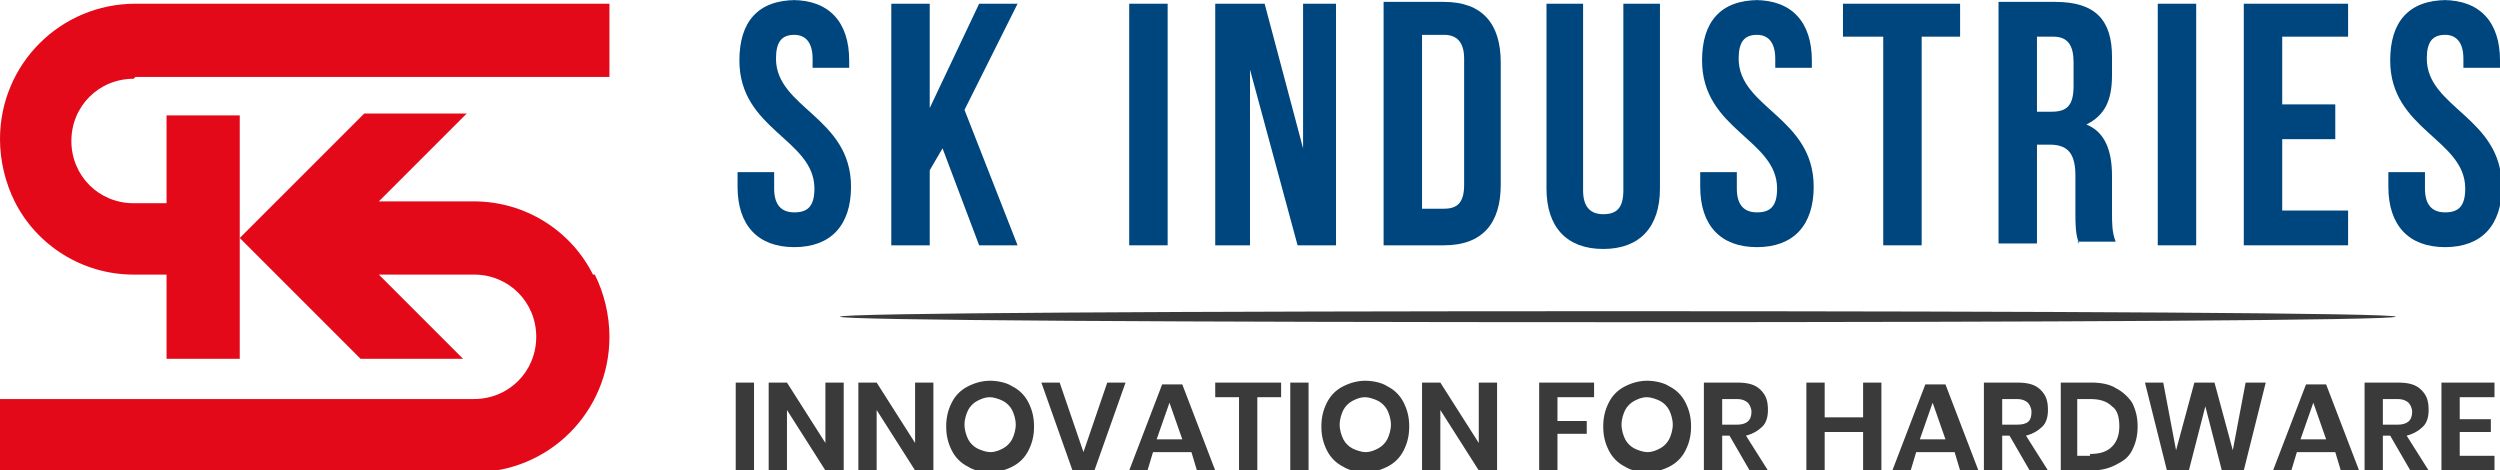
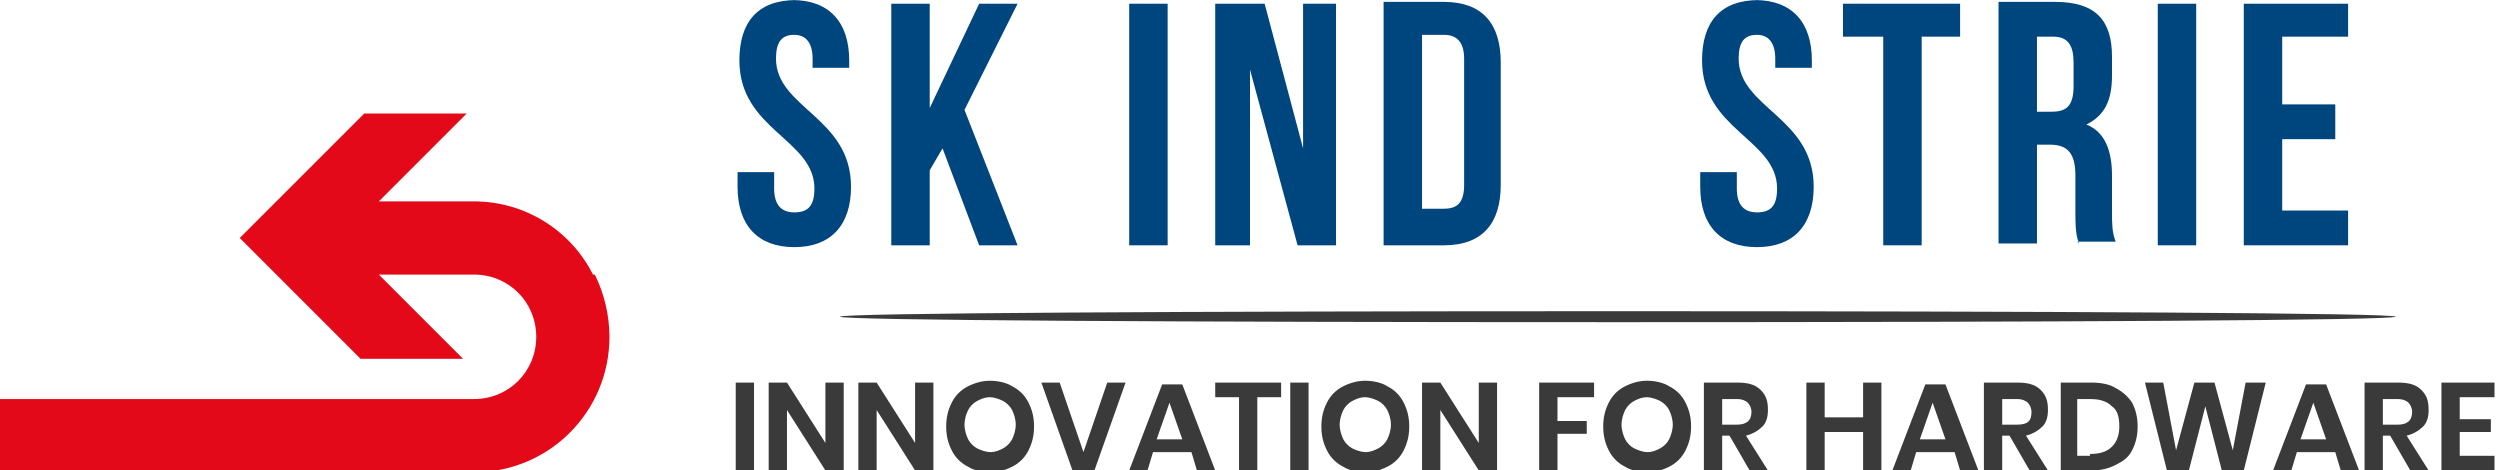
<svg xmlns="http://www.w3.org/2000/svg" xml:space="preserve" width="2.253in" height="0.424in" style="shape-rendering:geometricPrecision; text-rendering:geometricPrecision; image-rendering:optimizeQuality; fill-rule:evenodd; clip-rule:evenodd" viewBox="0 0 1.366 0.257">
  <defs>
    <style type="text/css">
   
    .fil1 {fill:#00467E}
    .fil0 {fill:#E40918}
    .fil2 {fill:#3A3A3A}
   
  </style>
  </defs>
  <g id="Layer_x0020_1">
-     <path class="fil0" d="M0.074 0.042l0.259 0 0 -0.04 -0.259 0c-0.041,0 -0.074,0.033 -0.074,0.074 0,0.012 0.003,0.024 0.008,0.034 0.012,0.024 0.037,0.04 0.065,0.04l0.018 0 0 0.046 0.04 0 0 -0.133 -0.04 0 0 0.048 -0.018 0c-0.019,0 -0.034,-0.015 -0.034,-0.034 2.38679e-006,-0.019 0.015,-0.034 0.034,-0.034z" />
    <path class="fil0" d="M0.324 0.15c-0.012,-0.024 -0.037,-0.04 -0.065,-0.04l-0.052 0 0.048 -0.048 -0.056 0 -0.068 0.068 0.066 0.066 0.056 0 -0.046 -0.046 0.052 0c0.019,0 0.034,0.015 0.034,0.034 0,0.019 -0.015,0.034 -0.034,0.034l-0.259 0 0 0.04 0.259 0c0.041,0 0.074,-0.033 0.074,-0.074 0,-0.012 -0.003,-0.024 -0.008,-0.034z" />
    <path class="fil1" d="M0.433 2.38679e-006c0.02,0 0.031,0.012 0.031,0.033l0 0.004 -0.02 0 0 -0.005c0,-0.009 -0.004,-0.013 -0.01,-0.013 -0.007,0 -0.01,0.004 -0.01,0.013 0,0.027 0.041,0.032 0.041,0.07 2.38679e-006,0.021 -0.011,0.033 -0.031,0.033 -0.02,0 -0.031,-0.012 -0.031,-0.033l0 -0.008 0.02 0 0 0.009c0,0.009 0.004,0.013 0.011,0.013 0.007,0 0.011,-0.003 0.011,-0.013 0,-0.027 -0.041,-0.032 -0.041,-0.07 0,-0.021 0.01,-0.033 0.031,-0.033z" />
    <polygon class="fil1" points="0.515,0.081 0.508,0.093 0.508,0.134 0.487,0.134 0.487,0.002 0.508,0.002 0.508,0.059 0.535,0.002 0.556,0.002 0.527,0.06 0.556,0.134 0.535,0.134 " />
    <polygon class="fil1" points="0.617,0.002 0.638,0.002 0.638,0.134 0.617,0.134 " />
    <polygon class="fil1" points="0.683,0.038 0.683,0.134 0.664,0.134 0.664,0.002 0.691,0.002 0.712,0.081 0.712,0.002 0.73,0.002 0.73,0.134 0.709,0.134 " />
    <path class="fil1" d="M0.777 0.02l0 0.094 0.012 0c0.007,0 0.011,-0.003 0.011,-0.013l0 -0.069c0,-0.009 -0.004,-0.013 -0.011,-0.013l-0.012 0zm-0.021 -0.019l0.033 0c0.021,0 0.031,0.012 0.031,0.033l0 0.067c0,0.021 -0.01,0.033 -0.031,0.033l-0.033 0 0 -0.132z" />
-     <path class="fil1" d="M0.865 0.002l0 0.102c0,0.009 0.004,0.013 0.011,0.013 0.007,0 0.011,-0.003 0.011,-0.013l0 -0.102 0.02 0 0 0.101c0,0.021 -0.011,0.033 -0.031,0.033 -0.02,0 -0.031,-0.012 -0.031,-0.033l0 -0.101 0.021 0z" />
    <path class="fil1" d="M0.959 2.38679e-006c0.02,0 0.031,0.012 0.031,0.033l0 0.004 -0.02 0 0 -0.005c0,-0.009 -0.004,-0.013 -0.01,-0.013 -0.007,0 -0.01,0.004 -0.01,0.013 0,0.027 0.041,0.032 0.041,0.07 2.38679e-006,0.021 -0.011,0.033 -0.031,0.033 -0.02,0 -0.031,-0.012 -0.031,-0.033l0 -0.008 0.02 0 0 0.009c0,0.009 0.004,0.013 0.011,0.013 0.007,0 0.011,-0.003 0.011,-0.013 0,-0.027 -0.041,-0.032 -0.041,-0.07 2.38679e-006,-0.021 0.01,-0.033 0.031,-0.033z" />
    <polygon class="fil1" points="1.007,0.002 1.071,0.002 1.071,0.02 1.05,0.02 1.05,0.134 1.029,0.134 1.029,0.02 1.007,0.02 " />
    <path class="fil1" d="M1.113 0.02l0 0.041 0.008 0c0.008,0 0.012,-0.003 0.012,-0.014l0 -0.013c0,-0.009 -0.003,-0.014 -0.011,-0.014l-0.01 0zm0.023 0.113c-0.001,-0.003 -0.002,-0.005 -0.002,-0.016l2.38679e-006 -0.021c0,-0.012 -0.004,-0.017 -0.014,-0.017l-0.007 0 0 0.054 -0.021 0 0 -0.132 0.031 0c0.022,0 0.031,0.01 0.031,0.03l0 0.01c0,0.014 -0.004,0.022 -0.014,0.027 0.01,0.004 0.014,0.014 0.014,0.028l2.38679e-006 0.02c0,0.006 0,0.011 0.002,0.016l-0.021 0z" />
    <polygon class="fil1" points="1.179,0.002 1.2,0.002 1.2,0.134 1.179,0.134 " />
    <polygon class="fil1" points="1.247,0.057 1.276,0.057 1.276,0.076 1.247,0.076 1.247,0.115 1.283,0.115 1.283,0.134 1.226,0.134 1.226,0.002 1.283,0.002 1.283,0.02 1.247,0.02 " />
-     <path class="fil1" d="M1.335 2.38679e-006c0.02,0 0.031,0.012 0.031,0.033l0 0.004 -0.02 0 0 -0.005c0,-0.009 -0.004,-0.013 -0.01,-0.013 -0.007,0 -0.01,0.004 -0.01,0.013 0,0.027 0.041,0.032 0.041,0.07 2.38679e-006,0.021 -0.011,0.033 -0.031,0.033 -0.02,0 -0.031,-0.012 -0.031,-0.033l0 -0.008 0.02 0 0 0.009c0,0.009 0.004,0.013 0.011,0.013 0.007,0 0.011,-0.003 0.011,-0.013 2.38679e-006,-0.027 -0.041,-0.032 -0.041,-0.07 0,-0.021 0.01,-0.033 0.031,-0.033z" />
    <path class="fil2" d="M0.412 0.209l0 0.048 -0.01 0 0 -0.048 0.01 0zm0.049 0.048l-0.01 0 -0.021 -0.033 0 0.033 -0.01 0 0 -0.048 0.01 0 0.021 0.033 0 -0.033 0.01 0 0 0.048zm0.049 0l-0.01 0 -0.021 -0.033 0 0.033 -0.01 0 0 -0.048 0.01 0 0.021 0.033 0 -0.033 0.01 0 0 0.048zm0.031 -0.049c0.004,0 0.009,0.001 0.012,0.003 0.004,0.002 0.007,0.005 0.009,0.009 0.002,0.004 0.003,0.008 0.003,0.013 0,0.005 -0.001,0.009 -0.003,0.013 -0.002,0.004 -0.005,0.007 -0.009,0.009 -0.004,0.002 -0.008,0.003 -0.012,0.003 -0.004,0 -0.009,-0.001 -0.012,-0.003 -0.004,-0.002 -0.007,-0.005 -0.009,-0.009 -0.002,-0.004 -0.003,-0.008 -0.003,-0.013 0,-0.005 0.001,-0.009 0.003,-0.013 0.002,-0.004 0.005,-0.007 0.009,-0.009 0.004,-0.002 0.008,-0.003 0.012,-0.003zm0 0.009c-0.003,0 -0.005,0.001 -0.007,0.002 -0.002,0.001 -0.004,0.003 -0.005,0.005 -0.001,0.002 -0.002,0.005 -0.002,0.008 0,0.003 0.001,0.006 0.002,0.008 0.001,0.002 0.003,0.004 0.005,0.005 0.002,0.001 0.005,0.002 0.007,0.002 0.003,0 0.005,-0.001 0.007,-0.002 0.002,-0.001 0.004,-0.003 0.005,-0.005 0.001,-0.002 0.002,-0.005 0.002,-0.008 0,-0.003 -0.001,-0.006 -0.002,-0.008 -0.001,-0.002 -0.003,-0.004 -0.005,-0.005 -0.002,-0.001 -0.005,-0.002 -0.007,-0.002zm0.038 -0.008l0.013 0.038 0.013 -0.038 0.01 0 -0.017 0.048 -0.012 0 -0.017 -0.048 0.01 0zm0.07 0.038l-0.019 0 -0.003 0.01 -0.01 0 0.018 -0.047 0.011 0 0.018 0.047 -0.01 0 -0.003 -0.01zm-0.003 -0.007l-0.007 -0.02 -0.007 0.02 0.014 0zm0.054 -0.031l0 0.008 -0.013 0 0 0.04 -0.01 0 0 -0.04 -0.013 0 0 -0.008 0.036 0zm0.015 0l0 0.048 -0.01 0 0 -0.048 0.01 0zm0.031 -0.001c0.004,0 0.009,0.001 0.012,0.003 0.004,0.002 0.007,0.005 0.009,0.009 0.002,0.004 0.003,0.008 0.003,0.013 0,0.005 -0.001,0.009 -0.003,0.013 -0.002,0.004 -0.005,0.007 -0.009,0.009 -0.004,0.002 -0.008,0.003 -0.012,0.003 -0.004,0 -0.009,-0.001 -0.012,-0.003 -0.004,-0.002 -0.007,-0.005 -0.009,-0.009 -0.002,-0.004 -0.003,-0.008 -0.003,-0.013 0,-0.005 0.001,-0.009 0.003,-0.013 0.002,-0.004 0.005,-0.007 0.009,-0.009 0.004,-0.002 0.008,-0.003 0.012,-0.003zm0 0.009c-0.003,0 -0.005,0.001 -0.007,0.002 -0.002,0.001 -0.004,0.003 -0.005,0.005 -0.001,0.002 -0.002,0.005 -0.002,0.008 0,0.003 0.001,0.006 0.002,0.008 0.001,0.002 0.003,0.004 0.005,0.005 0.002,0.001 0.005,0.002 0.007,0.002 0.003,0 0.005,-0.001 0.007,-0.002 0.002,-0.001 0.004,-0.003 0.005,-0.005 0.001,-0.002 0.002,-0.005 0.002,-0.008 2.38679e-006,-0.003 -0.001,-0.006 -0.002,-0.008 -0.001,-0.002 -0.003,-0.004 -0.005,-0.005 -0.002,-0.001 -0.005,-0.002 -0.007,-0.002zm0.072 0.04l-0.01 0 -0.021 -0.033 0 0.033 -0.01 0 0 -0.048 0.01 0 0.021 0.033 0 -0.033 0.01 0 0 0.048zm0.053 -0.048l0 0.008 -0.02 0 0 0.013 0.016 0 0 0.007 -0.016 0 0 0.02 -0.01 0 0 -0.048 0.03 0zm0.029 -0.001c0.004,0 0.009,0.001 0.012,0.003 0.004,0.002 0.007,0.005 0.009,0.009 0.002,0.004 0.003,0.008 0.003,0.013 0,0.005 -0.001,0.009 -0.003,0.013 -0.002,0.004 -0.005,0.007 -0.009,0.009 -0.004,0.002 -0.008,0.003 -0.012,0.003 -0.004,0 -0.009,-0.001 -0.012,-0.003 -0.004,-0.002 -0.007,-0.005 -0.009,-0.009 -0.002,-0.004 -0.003,-0.008 -0.003,-0.013 2.38679e-006,-0.005 0.001,-0.009 0.003,-0.013 0.002,-0.004 0.005,-0.007 0.009,-0.009 0.004,-0.002 0.008,-0.003 0.012,-0.003zm0 0.009c-0.003,0 -0.005,0.001 -0.007,0.002 -0.002,0.001 -0.004,0.003 -0.005,0.005 -0.001,0.002 -0.002,0.005 -0.002,0.008 0,0.003 0.001,0.006 0.002,0.008 0.001,0.002 0.003,0.004 0.005,0.005 0.002,0.001 0.005,0.002 0.007,0.002 0.003,0 0.005,-0.001 0.007,-0.002 0.002,-0.001 0.004,-0.003 0.005,-0.005 0.001,-0.002 0.002,-0.005 0.002,-0.008 0,-0.003 -0.001,-0.006 -0.002,-0.008 -0.001,-0.002 -0.003,-0.004 -0.005,-0.005 -0.002,-0.001 -0.005,-0.002 -0.007,-0.002zm0.056 0.04l-0.011 -0.019 -0.004 0 0 0.019 -0.01 0 0 -0.048 0.018 0c0.006,0 0.01,0.001 0.013,0.004 0.003,0.003 0.004,0.006 0.004,0.011 0,0.004 -0.001,0.007 -0.003,0.009 -0.002,0.002 -0.005,0.004 -0.009,0.005l0.012 0.019 -0.011 0zm-0.015 -0.025l0.008 0c0.005,0 0.008,-0.002 0.008,-0.007 0,-0.002 -0.001,-0.004 -0.002,-0.005 -0.001,-0.001 -0.003,-0.002 -0.006,-0.002l-0.008 0 0 0.015zm0.087 -0.023l0 0.048 -0.01 0 0 -0.021 -0.021 0 0 0.021 -0.01 0 0 -0.048 0.01 0 0 0.019 0.021 0 0 -0.019 0.01 0zm0.038 0.038l-0.019 0 -0.003 0.01 -0.01 0 0.018 -0.047 0.011 0 0.018 0.047 -0.01 0 -0.003 -0.01zm-0.003 -0.007l-0.007 -0.02 -0.007 0.02 0.014 0zm0.046 0.017l-0.011 -0.019 -0.004 0 0 0.019 -0.01 0 0 -0.048 0.018 0c0.006,0 0.01,0.001 0.013,0.004 0.003,0.003 0.004,0.006 0.004,0.011 0,0.004 -0.001,0.007 -0.003,0.009 -0.002,0.002 -0.005,0.004 -0.009,0.005l0.012 0.019 -0.011 0zm-0.015 -0.025l0.008 0c0.006,0 0.008,-0.002 0.008,-0.007 0,-0.002 -0.001,-0.004 -0.002,-0.005 -0.001,-0.001 -0.003,-0.002 -0.006,-0.002l-0.008 0 0 0.015zm0.074 0.001c0,0.005 -0.001,0.009 -0.003,0.013 -0.002,0.004 -0.005,0.006 -0.009,0.008 -0.004,0.002 -0.008,0.003 -0.013,0.003l-0.017 0 0 -0.048 0.017 0c0.005,0 0.01,0.001 0.013,0.003 0.004,0.002 0.007,0.005 0.009,0.008 0.002,0.004 0.003,0.008 0.003,0.013zm-0.026 0.015c0.005,0 0.009,-0.001 0.012,-0.004 0.003,-0.003 0.004,-0.007 0.004,-0.011 0,-0.005 -0.001,-0.009 -0.004,-0.011 -0.003,-0.003 -0.007,-0.004 -0.012,-0.004l-0.007 0 0 0.031 0.007 0zm0.096 -0.039l-0.012 0.048 -0.012 0 -0.009 -0.035 -0.009 0.035 -0.012 0 -0.012 -0.048 0.01 0 0.007 0.037 0.01 -0.037 0.011 0 0.01 0.037 0.007 -0.037 0.01 0zm0.036 0.038l-0.019 0 -0.003 0.01 -0.01 0 0.018 -0.047 0.011 0 0.018 0.047 -0.01 0 -0.003 -0.01zm-0.003 -0.007l-0.007 -0.02 -0.007 0.02 0.014 0zm0.046 0.017l-0.011 -0.019 -0.004 0 0 0.019 -0.01 0 0 -0.048 0.018 0c0.006,0 0.01,0.001 0.013,0.004 0.003,0.003 0.004,0.006 0.004,0.011 0,0.004 -0.001,0.007 -0.003,0.009 -0.002,0.002 -0.005,0.004 -0.009,0.005l0.012 0.019 -0.011 0zm-0.015 -0.025l0.008 0c0.005,0 0.008,-0.002 0.008,-0.007 0,-0.002 -0.001,-0.004 -0.002,-0.005 -0.001,-0.001 -0.003,-0.002 -0.006,-0.002l-0.008 0 0 0.015zm0.042 -0.015l0 0.012 0.017 0 0 0.007 -0.017 0 0 0.013 0.019 0 0 0.008 -0.029 0 0 -0.048 0.029 0 0 0.008 -0.019 0z" />
    <path class="fil2" d="M0.884 0.17c0.235,0 0.425,0.001 0.425,0.003 0,0.002 -0.19,0.003 -0.425,0.003 -0.235,0 -0.425,-0.001 -0.425,-0.003 0,-0.002 0.19,-0.003 0.425,-0.003z" />
  </g>
</svg>